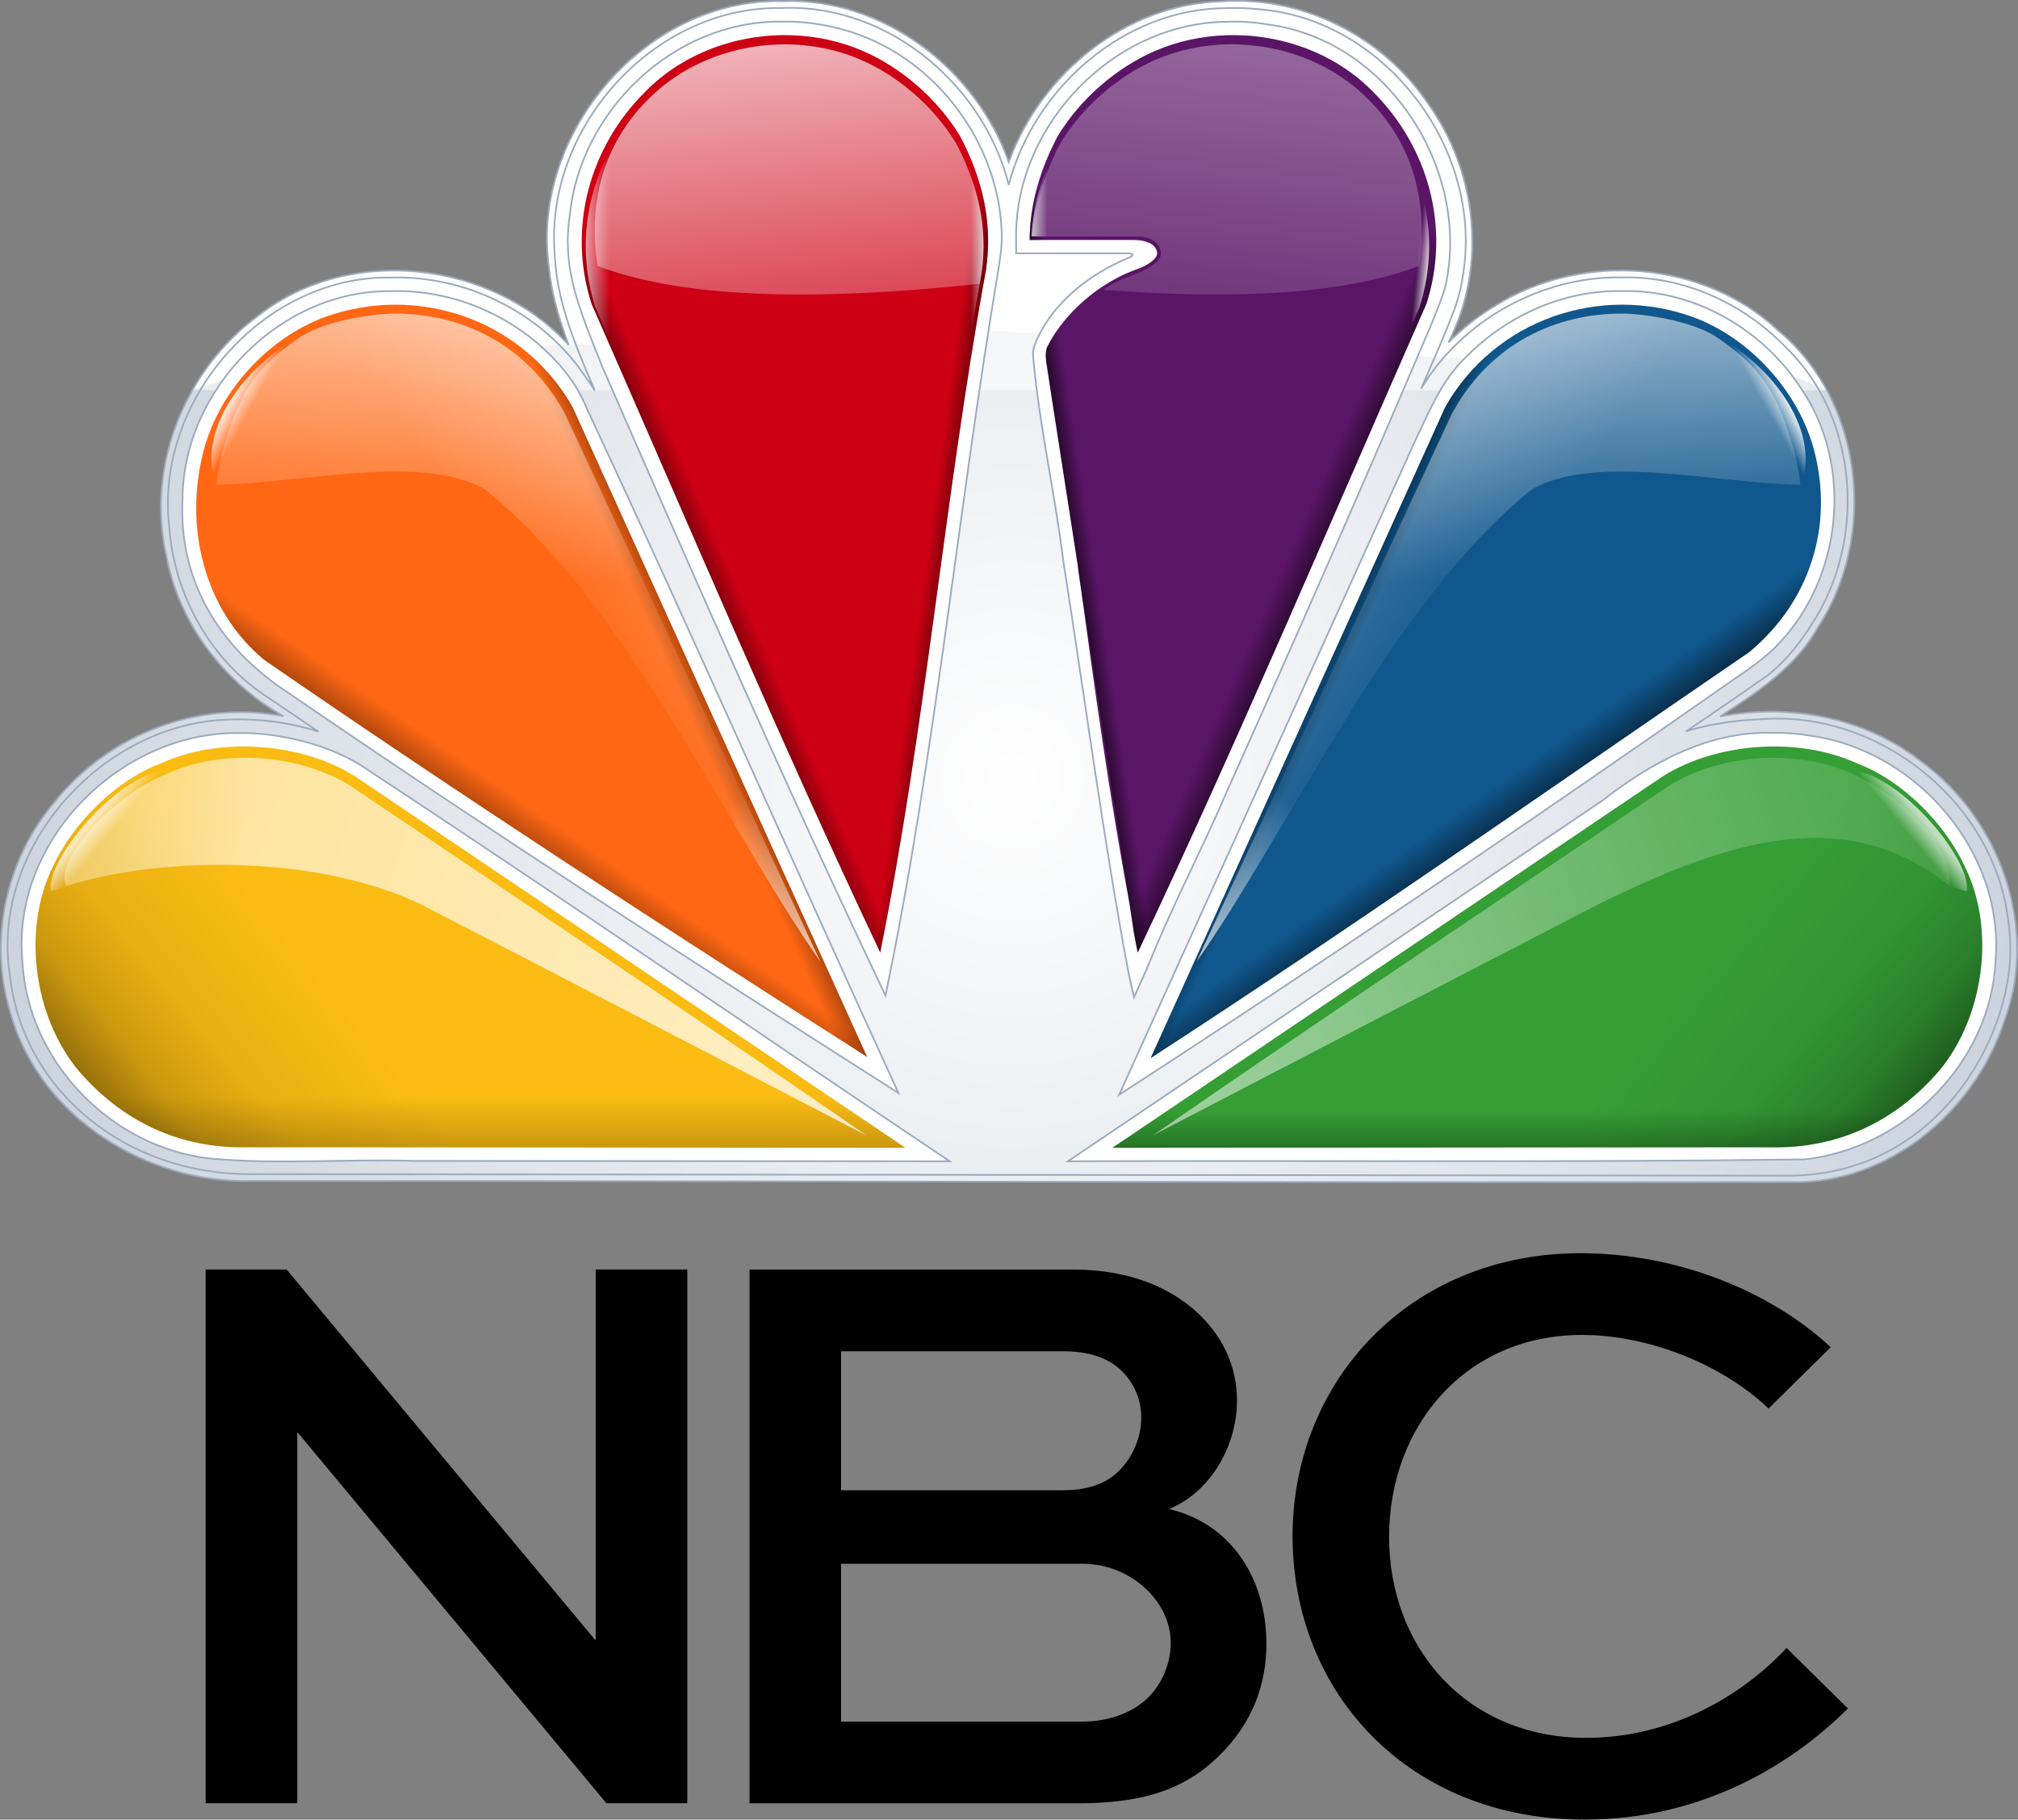
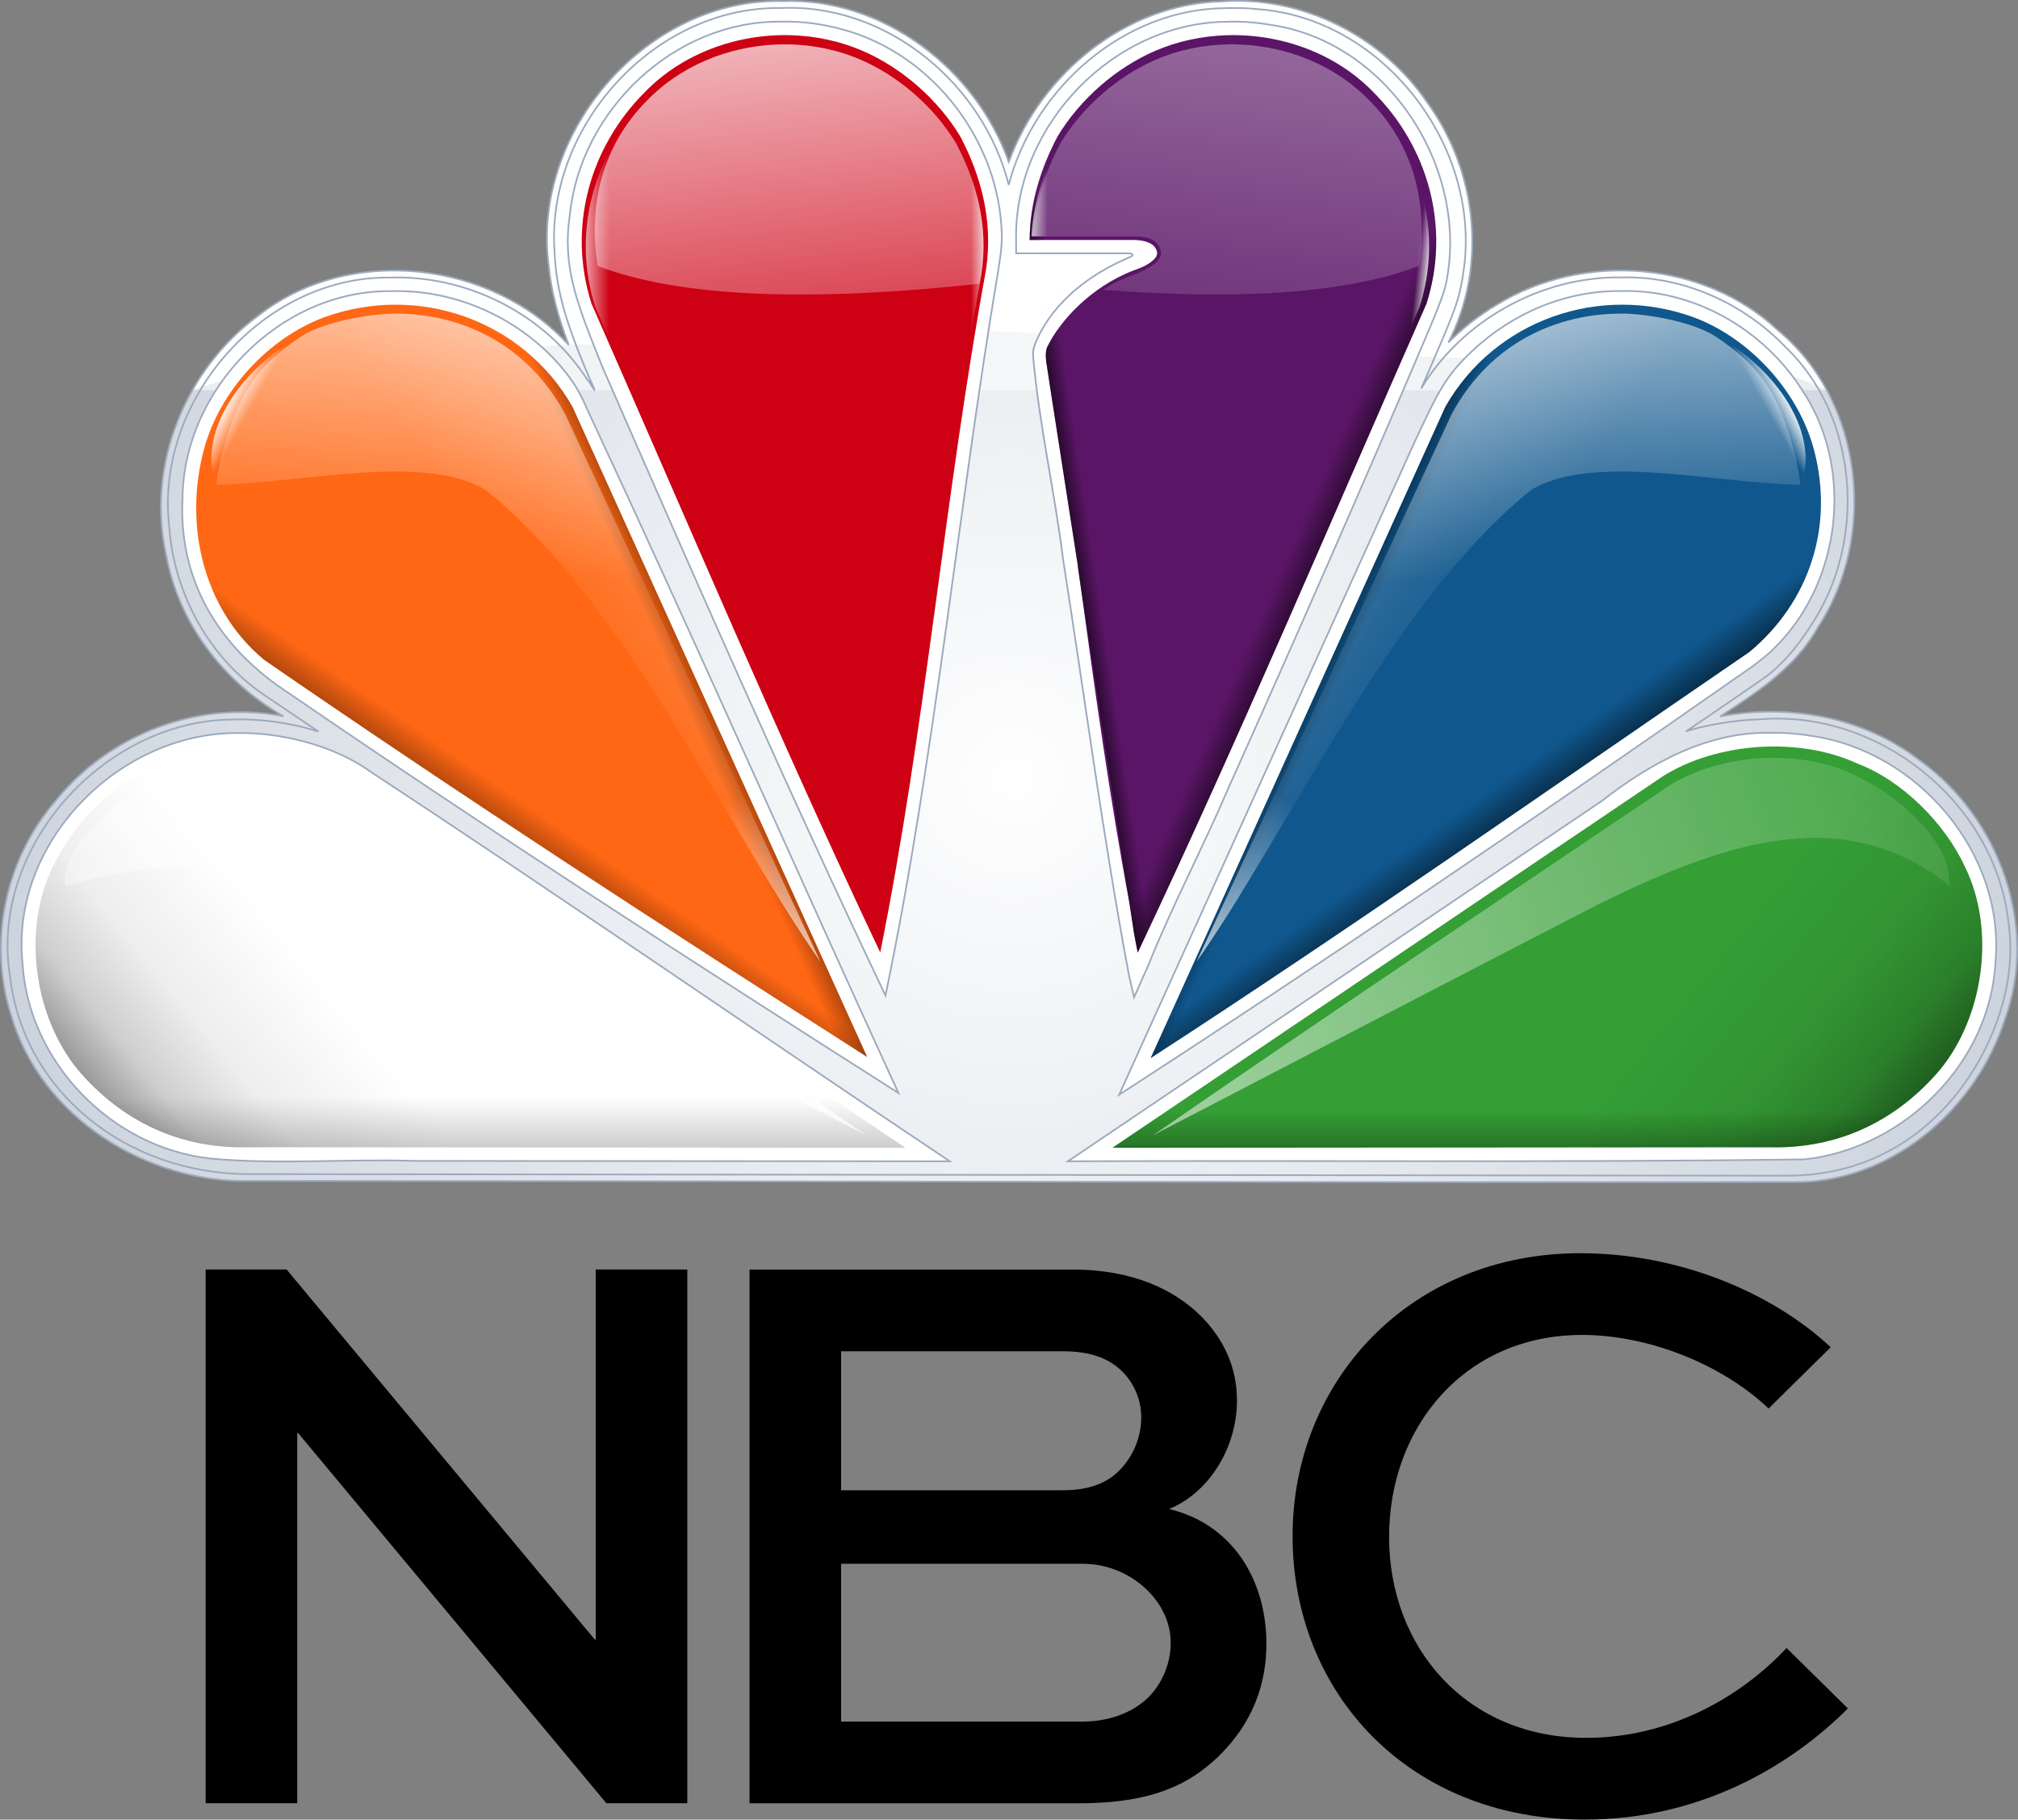
<svg xmlns="http://www.w3.org/2000/svg" width="1e3" height="901.81" enable-background="new 0.212 -0.509 594.855 537.784" version="1.1" viewBox=".212 -.509 1e3 901.81" xml:space="preserve">
  <rect x=".212" y="-.509" width="1e3" height="901.81" fill="#808080" stroke="none" />
  <defs>
    <linearGradient id="af" x1="292.01" x2="274.91" y1="367.47" y2="389.66" gradientTransform="matrix(4.828 0 0 -4.687 -983.43 2236.3)" gradientUnits="userSpaceOnUse">
      <stop stop-color="#fff" offset="0" />
      <stop stop-color="#fff" stop-opacity="0" offset="1" />
    </linearGradient>
    <linearGradient id="ae" x1="285.8" x2="269.27" y1="367.75" y2="389.47" gradientTransform="matrix(-4.828 0 0 -4.687 1957.3 2236.3)" gradientUnits="userSpaceOnUse">
      <stop stop-color="#fff" offset="0" />
      <stop stop-color="#fff" stop-opacity="0" offset="1" />
    </linearGradient>
    <linearGradient id="ad" x1="388.46" x2="386.22" y1="433.02" y2="431.8" gradientTransform="matrix(4.828 0 0 -4.687 -983.43 2236.3)" gradientUnits="userSpaceOnUse">
      <stop stop-color="#fff" offset="0" />
      <stop stop-color="#fff" stop-opacity="0" offset="1" />
    </linearGradient>
    <linearGradient id="ac" x1="159.83" x2="-4.918" y1="8.571" y2="-46.179" gradientTransform="matrix(3.11 0 0 3.11 -31.922 506.17)" gradientUnits="userSpaceOnUse">
      <stop stop-color="#fff" stop-opacity=".75" offset="0" />
      <stop stop-color="#fff" stop-opacity="0" offset="1" />
    </linearGradient>
    <linearGradient id="ab" x1="34.933" x2="37.493" y1="-42.458" y2="-40.356" gradientTransform="matrix(3.11 0 0 3.11 -37.895 508.73)" gradientUnits="userSpaceOnUse">
      <stop stop-color="#fff" offset="0" />
      <stop stop-color="#fff" stop-opacity="0" offset="1" />
    </linearGradient>
    <linearGradient id="aa" x1="208" x2="90.242" y1="-138.52" y2="-58.798" gradientTransform="matrix(-3.11 0 0 3.11 1005.7 506.17)" gradientUnits="userSpaceOnUse">
      <stop stop-color="#fff" offset="0" />
      <stop stop-color="#fff" stop-opacity="0" offset="1" />
    </linearGradient>
    <linearGradient id="z" x1="91.779" x2="86.293" y1="-143.23" y2="-71.184" gradientTransform="matrix(-3.11 0 0 3.11 1005.6 506.17)" gradientUnits="userSpaceOnUse">
      <stop stop-color="#fff" offset="0" />
      <stop stop-color="#fff" stop-opacity="0" offset="1" />
    </linearGradient>
    <linearGradient id="y" x1="216.37" x2="98.616" y1="-138.52" y2="-58.798" gradientTransform="matrix(3.11 0 0 3.11 -31.692 506.17)" gradientUnits="userSpaceOnUse">
      <stop stop-color="#fff" offset="0" />
      <stop stop-color="#fff" stop-opacity="0" offset="1" />
    </linearGradient>
    <linearGradient id="x" x1="100.15" x2="94.669" y1="-143.23" y2="-71.184" gradientTransform="matrix(3.11 0 0 3.11 -31.922 506.17)" gradientUnits="userSpaceOnUse">
      <stop stop-color="#fff" offset="0" />
      <stop stop-color="#fff" stop-opacity="0" offset="1" />
    </linearGradient>
    <linearGradient id="w" x1="49.874" x2="-8.876" y1="-12.287" y2="-12.537" gradientTransform="matrix(3.11 0 0 3.11 -31.922 506.17)" gradientUnits="userSpaceOnUse">
      <stop stop-color="#fff" stop-opacity=".75" offset="0" />
      <stop stop-color="#fff" stop-opacity="0" offset="1" />
    </linearGradient>
    <linearGradient id="v" x1="151.6" x2="-13.402" y1="7.975" y2="-46.025" gradientTransform="matrix(-3.11 0 0 3.11 1006.9 506.17)" gradientUnits="userSpaceOnUse">
      <stop stop-color="#fff" stop-opacity=".75" offset="0" />
      <stop stop-color="#fff" stop-opacity="0" offset="1" />
    </linearGradient>
    <linearGradient id="u" x1="26.558" x2="29.118" y1="-42.459" y2="-40.357" gradientTransform="matrix(-3.11 0 0 3.11 1012 508.73)" gradientUnits="userSpaceOnUse">
      <stop stop-color="#fff" offset="0" />
      <stop stop-color="#fff" stop-opacity="0" offset="1" />
    </linearGradient>
    <linearGradient id="t" x1="226" x2="228.24" y1="433.02" y2="431.8" gradientTransform="matrix(4.828 0 0 -4.687 -983.43 2236.3)" gradientUnits="userSpaceOnUse">
      <stop stop-color="#fff" offset="0" />
      <stop stop-color="#fff" stop-opacity="0" offset="1" />
    </linearGradient>
    <linearGradient id="s" x1="363.39" x2="358.55" y1="388.36" y2="395" gradientTransform="matrix(4.828 0 0 -4.687 -983.43 2236.3)" gradientUnits="userSpaceOnUse">
      <stop offset="0" />
      <stop stop-opacity="0" offset="1" />
    </linearGradient>
    <linearGradient id="r" x1="402.83" x2="370.94" y1="339.55" y2="364.89" gradientTransform="matrix(4.828 0 0 -4.687 -983.43 2236.3)" gradientUnits="userSpaceOnUse">
      <stop offset="0" />
      <stop stop-opacity=".192" offset=".506" />
      <stop stop-opacity=".067" offset=".691" />
      <stop stop-opacity="0" offset="1" />
    </linearGradient>
    <linearGradient id="q" x1="211.71" x2="243.59" y1="339.55" y2="364.89" gradientTransform="matrix(4.828 0 0 -4.687 -983.43 2236.3)" gradientUnits="userSpaceOnUse">
      <stop offset="0" />
      <stop stop-opacity=".192" offset=".506" />
      <stop stop-opacity=".067" offset=".691" />
      <stop stop-opacity="0" offset="1" />
    </linearGradient>
    <linearGradient id="p" x1="129.04" x2="140.55" y1="-186.08" y2="-85.746" gradientTransform="matrix(3.11 0 0 3.11 -31.922 506.17)" gradientUnits="userSpaceOnUse">
      <stop stop-color="#fff" offset="0" />
      <stop stop-color="#fff" stop-opacity="0" offset="1" />
    </linearGradient>
    <linearGradient id="o" x1="305.4" x2="303.4" y1="425.1" y2="425.1" gradientTransform="matrix(4.828 0 0 -4.687 -983.43 2236.3)" gradientUnits="userSpaceOnUse">
      <stop stop-color="#fff" offset="0" />
      <stop stop-color="#fff" stop-opacity="0" offset="1" />
    </linearGradient>
    <linearGradient id="n" x1="304.09" x2="299.54" y1="423.2" y2="423.79" gradientTransform="matrix(4.828 0 0 -4.687 -983.43 2236.3)" gradientUnits="userSpaceOnUse">
      <stop offset="0" />
      <stop stop-opacity="0" offset="1" />
    </linearGradient>
    <linearGradient id="m" x1="87.604" x2="93.858" y1="-106.46" y2="-106.46" gradientTransform="matrix(3.11 0 0 3.11 10.399 575.05)" gradientUnits="userSpaceOnUse">
      <stop stop-color="#fff" offset="0" />
      <stop stop-color="#fff" stop-opacity="0" offset="1" />
    </linearGradient>
    <linearGradient id="l" x1="271.31" x2="277.12" y1="418.35" y2="420.81" gradientTransform="matrix(4.828 0 0 -4.687 -983.43 2236.3)" gradientUnits="userSpaceOnUse">
      <stop offset="0" />
      <stop stop-opacity="0" offset="1" />
    </linearGradient>
    <linearGradient id="k" x1="249.02" x2="255.3" y1="385.18" y2="393.97" gradientTransform="matrix(4.828 0 0 -4.687 -983.43 2236.3)" gradientUnits="userSpaceOnUse">
      <stop offset="0" />
      <stop stop-opacity="0" offset="1" />
    </linearGradient>
    <linearGradient id="j" x1="362.54" x2="362.54" y1="351.63" y2="359.84" gradientTransform="matrix(4.828 0 0 -4.687 -983.43 2236.3)" gradientUnits="userSpaceOnUse">
      <stop offset="0" />
      <stop stop-opacity=".228" offset=".571" />
      <stop stop-opacity="0" offset="1" />
    </linearGradient>
    <linearGradient id="i" x1="252.01" x2="252.01" y1="349.62" y2="361.23" gradientTransform="matrix(4.828 0 0 -4.687 -983.43 2236.3)" gradientUnits="userSpaceOnUse">
      <stop offset="0" />
      <stop stop-opacity=".212" offset=".5" />
      <stop stop-opacity="0" offset="1" />
    </linearGradient>
    <linearGradient id="h" x1="337.2" x2="342.33" y1="410.27" y2="407.93" gradientTransform="matrix(4.828 0 0 -4.687 -983.43 2236.3)" gradientUnits="userSpaceOnUse">
      <stop offset="0" />
      <stop stop-opacity="0" offset="1" />
    </linearGradient>
    <linearGradient id="g" x1="160.06" x2="163.61" y1="-106.45" y2="-106.45" gradientTransform="matrix(3.11 0 0 3.11 10.401 575.05)" gradientUnits="userSpaceOnUse">
      <stop stop-color="#fff" offset="0" />
      <stop stop-color="#fff" stop-opacity="0" offset="1" />
    </linearGradient>
    <linearGradient id="f" x1="178.38" x2="183.38" y1="-81.275" y2="-82.025" gradientTransform="matrix(3.11 0 0 3.11 -31.924 506.17)" gradientUnits="userSpaceOnUse">
      <stop offset="0" />
      <stop stop-opacity="0" offset="1" />
    </linearGradient>
    <linearGradient id="e" x1="278.86" x2="271.91" y1="410.72" y2="407.69" gradientTransform="matrix(4.828 0 0 -4.687 -983.43 2236.3)" gradientUnits="userSpaceOnUse">
      <stop offset="0" />
      <stop stop-opacity="0" offset="1" />
    </linearGradient>
    <linearGradient id="d" x1="234.15" x2="231.92" y1="-80.666" y2="-80.903" gradientTransform="matrix(3.11 0 0 3.11 -31.922 506.17)" gradientUnits="userSpaceOnUse">
      <stop stop-color="#fff" offset="0" />
      <stop stop-color="#fff" stop-opacity="0" offset="1" />
    </linearGradient>
    <linearGradient id="c" x1="120.67" x2="132.18" y1="-186.08" y2="-85.744" gradientTransform="matrix(-3.11 0 0 3.11 1005.6 506.17)" gradientUnits="userSpaceOnUse">
      <stop stop-color="#fff" offset="0" />
      <stop stop-color="#fff" stop-opacity="0" offset="1" />
    </linearGradient>
    <linearGradient id="b" x1="225.56" x2="217.07" y1="-74.108" y2="-77.858" gradientTransform="matrix(3.11 0 0 3.11 -31.924 506.17)" gradientUnits="userSpaceOnUse">
      <stop offset="0" />
      <stop stop-opacity="0" offset="1" />
    </linearGradient>
    <radialGradient id="a" cx="134.84" cy="-30.263" r="160.72" gradientTransform="matrix(-1.5861e-5 3.139 -3.135 -1.5838e-5 407.26 -38.552)" gradientUnits="userSpaceOnUse">
      <stop stop-color="#fff" offset="0" />
      <stop stop-color="#9CAABD" offset="1" />
    </radialGradient>
  </defs>
  <path d="m388.16 0.061c-67.392-1.717-125.02 65.032-116 131.46 1.321 13.509 5.091 26.339 9.875 38.959-37.914-41.671-108.53-50.155-153.63-14.708-36.478 26.632-56.018 74.774-45.755 119.28 6.256 33.509 28.462 62.649 58.034 79.403-41.911-8.205-86.318 8.861-112.86 41.842-24.779 28.481-33.775 69.846-22.183 106.02 14.515 50.998 67.674 84.078 119.74 82.424 255.87 0.119 511.75 0.82 767.61 0.576 46.621-1.512 86.712-37.13 100.66-80.425 17.019-46.217-2.822-100.43-42.08-128.49-27.738-21.585-64.708-28.32-98.953-21.851 18.501-12.018 37.485-24.405 48.413-44.102 29.769-45.241 22.526-112.56-19.922-147.39-36.792-34.555-96.625-38.82-139.25-12.511-8.773 5.212-16.874 11.54-23.917 18.713 19.333-37.512 14.37-84.842-10.311-118.76-22.374-33.06-62.23-53.364-102.39-50.287-47.187 1.308-89.363 35.906-105.13 79.531-16.228-46.018-62.305-81.515-111.96-79.689z" fill="#fff" />
  <path d="m95.645 192.62c-9.703 15.666-15.67 39.491-15.67 57.803 0 19.274 5.015 41.089 15.275 59.01 10.26 17.921 26.203 34.498 45.208 44.936 0 0-8.564-1.932-20.854-1.932-61.761 0-119.04 51.309-119.04 116.66 0 66.315 56.095 115.71 122.64 115.71l323.07 0.365 214.61 0.056 229.95 0.073c44.094 0 77.568-29.958 95.123-62.299 9.649-17.777 13.857-38.745 13.857-50.894 0-44.798-23.384-77.41-48.151-95.975-18.946-13.417-42.623-23.965-75.519-23.965-10.927 0-23.081 2.332-23.081 2.332 17.063-10.984 31.781-21.409 41.079-33.621 9.479-12.451 16.839-27.304 20.913-41.726 3.193-11.304 4.121-22.592 4.121-30.599 0-27.581-8.29-45.082-13.771-55.939l-38.737-15.544-150.05-0.301-220.62-13.102-341.01 10.784z" enable-background="new    " fill="url(#a)" opacity=".5" />
  <g fill="#fff">
    <path d="m95.459 192.87h809.99c-7.743-15.204-22.769-30.777-41.646-43.018-17.488-10.638-38.996-16.208-60.629-16.208-27.305 0-57.789 8.767-84.76 35.065 8.422-17.154 11.435-36.962 11.435-45.799 0-30.433-7.773-54.947-29.666-82.03-20.824-22.702-47.707-40.978-88.456-40.978-59.747-5.9999e-4 -98.184 43.095-111.73 79.725-13.112-36.997-50.97-79.667-111.99-79.667-33.249 0-58.414 12.535-79.682 33.131-21.268 20.596-37.03 51.907-37.03 83.43 0 30.595 10.812 53.644 10.812 53.644-23.641-23.387-51.053-36.643-88.11-36.643-46.487 0-81.143 28.927-98.536 59.348z" opacity=".52" />
    <g stroke="#9caabd" stroke-width=".841">
      <path d="m117.67 362.78c-58.587-0.085-112.12 54.075-106.34 113.49 2.67 49.444 44.177 92.113 93.198 97.404 33.629 3.1 67.506 0.084 101.24 1.166 88.362 0.097 176.72 0.158 265.09 0.201-95.877-64.155-190.84-129.87-287.2-193.2-19.02-13.627-45.503-19.435-65.989-19.055z" />
      <path d="m878.71 362.72c-31.689-1.095-60.519 14.825-84.715 33.722-88.198 59.524-176.37 119.09-264.58 178.59 121.59-0.492 243.23 0.662 364.79-0.935 49.282-5.236 92.452-47.868 94.84-97.993 4.769-53.574-38.345-104.17-90.856-111.86-6.416-1.107-12.956-1.671-19.478-1.527z" />
      <path d="m386.81 10.221c-52.487-0.339-98.808 43.87-104.19 95.497-3.919 26.146 3.469 44.236 16.456 76.469 45.705 104.56 90.848 207.67 139.93 310.69 24.565-118.23 35.673-238.72 55.603-357.7 1.155-7.239 2.055-12.615 2.055-18.825-0.848-46.296-33.715-89.769-78.422-102.13-10.216-2.864-20.802-4.304-31.434-3.995z" />
      <path d="m607.9 10.274c-55.808 0.589-104.48 51.04-104.18 106.71l0.024 8.055h55.276c1.848-0.029 4.299 0.674 0.257 2.271-18.761 7.915-36.35 21.34-44.954 39.865-2.498 5.624-2.356 6.819-2.006 10.599 3.096 33.331 10.623 66.049 14.749 99.301 10.771 68.454 19.764 137.35 32.53 205.4l2.583 11.317 6.983-15.68c11.796-29.511 26.99-58.165 39.58-87.603 34.013-75.84 67.518-152.04 100.02-228.55 3.152-7.516 7.374-17.78 8.2-22.903 11.185-56.467-29.086-118.95-87.188-127.25-7.208-1.256-14.533-1.82-21.867-1.524z" />
      <path d="m803.81 143.74c-27.502-0.452-54.067 10.93-73.853 29.511-13.21 12.405-16.893 19.849-28.827 45.464-48.778 107.77-97.457 215.58-146.32 323.31 103.33-66.906 204.89-136.16 305.79-206.68 12.632-8.636 17.216-12.376 23.902-20.009 28.845-33.106 33.505-86.025 8.457-122.97-19.055-29.699-53.383-49.587-89.151-48.623z" />
      <path d="m193.84 143.79c-54.852-0.57-103.05 48.853-103.19 103.4-1.82 38.755 16.677 72.659 53.446 96.365 99.113 67.907 199.96 133.14 301.32 197.63-51.702-112.72-101.66-226.29-154.12-338.63-2.557-6.091-5.453-11.476-9.125-16.386-20.345-27.117-54.293-43.476-88.329-42.376z" />
    </g>
  </g>
  <g>
    <path d="m392.37 16.949c-26.786-0.839-53.998 8.935-72.799 28.382-27.036 27.132-38.358 66.722-26.244 104.68 47.285 107.34 92.924 215.5 143.07 321.52 22.379-111.04 31.909-226.19 52.389-338.14 3.706-24.476-2.459-46.806-12.732-66.288-11.312-18.76-29.287-34.126-48.306-42.377-11.14-4.826-23.206-7.394-35.379-7.776z" fill="#ce0014" />
    <path d="m283.95 201.21 145.97 322.12c-99.872-63.708-202.14-130.12-298.87-196.86-29.96-24.962-39.924-66.345-29.77-104.26 7.593-28.417 31.373-54.969 59.554-65.462 46.279-16.821 98.475 1.029 123.12 44.463" fill="#ff6714" />
    <path d="m283.95 201.21 145.97 322.12c-99.872-63.708-202.14-130.12-298.87-196.86-29.96-24.962-39.924-66.345-29.77-104.26 7.593-28.417 31.373-54.969 59.554-65.462 46.279-16.821 98.475 1.029 123.12 44.463" fill="url(#e)" />
-     <path d="m26.341 429.19c-15.277 31.156-9.314 73.945 12.441 100.5 21.625 25.462 50.518 39.26 84.359 38.374l325.72 0.259-272.85-184.18c-26.614-16.671-67.163-19.712-96.29-6.237-22.448 8.468-43.576 29.896-53.378 51.282" fill="#fabc13" />
    <path d="m608.05 16.949c-12.175 0.382-24.338 2.95-35.477 7.776-19.021 8.251-36.994 23.617-48.306 42.377-8.148 15.45-13.707 32.656-13.802 51.319h51.028c9.317 0 12.114 3.655 12.114 6.752-0.204 3.025-5.331 5.903-8.423 7.145-1.093 0.37-2.141 0.754-3.206 1.166-21.627 8.39-36.703 25.331-42.668 37.711l-0.193 0.389c-0.352 0.786-0.505 1.685-0.584 2.624-0.091 1.024-0.104 1.978 0 2.915l0.098 1.07c0.018 0.094-0.018 0.197 0 0.291l0.486 3.013 1.847 12.15 13.315 85.629v0.193c0.082 0.582 0.114 1.166 0.195 1.748 0.246 1.817 0.53 3.627 0.777 5.443l0.099 0.585c7.325 53.824 14.722 107.63 24.688 160.57 0.042 0.224 0.054 0.456 0.098 0.678l2.042 13.415c0.639 3.194 1.181 6.434 1.849 9.623 0.032-0.066 0.066-0.128 0.098-0.193 50.13-105.94 95.716-214.07 142.97-321.33 12.114-37.958 0.796-77.645-26.244-104.78-18.807-19.442-46.02-29.119-72.804-28.279z" fill="#5a1566" />
    <path d="m608 16.984c-12.172 0.382-24.337 2.95-35.475 7.776-19.019 8.252-36.994 23.617-48.306 42.377-8.148 15.45-13.706 32.656-13.803 51.319h51.028c6.898 1.246 13.847 4.518 11.761 8.553-0.013 0.032 0.012 0.067 0 0.098-0.059 0.109-0.121 0.182-0.195 0.293-0.224 0.385-0.553 0.787-0.971 1.166-0.316 0.284-0.658 0.594-1.07 0.875-0.701 0.505-1.507 0.94-2.528 1.458-0.042 0.022-0.052 0.074-0.098 0.098-0.912 0.456-2.024 0.898-3.206 1.361-1.095 0.37-2.143 0.754-3.208 1.166-21.627 8.39-36.703 25.329-42.668 37.711l-0.192 0.389c-0.355 0.786-0.506 1.685-0.585 2.624-0.089 1.024-0.103 1.978 0 2.915l0.099 1.068c0.018 0.094-0.022 0.198 0 0.293l0.486 3.013 1.847 12.15 13.315 85.824c0.326 2.4 0.648 4.796 0.972 7.193l26.922 175.24c0.639 3.196 1.183 6.436 1.849 9.622 0.034-0.064 0.066-0.126 0.099-0.192 50.13-105.94 95.713-214.07 142.97-321.33 12.113-37.958 0.794-77.644-26.246-104.78-18.806-19.448-46.017-29.127-72.803-28.286z" fill="url(#f)" />
    <path d="m608 16.984c-12.172 0.382-24.337 2.95-35.475 7.776-19.019 8.252-36.994 23.617-48.306 42.377-8.148 15.45-13.706 32.656-13.803 51.319l50.975-1.149c7.253 0 13.9 5.667 11.815 9.702-0.013 0.032 0.012 0.067 0 0.098-0.059 0.109-0.121 0.182-0.195 0.293-0.224 0.385-0.553 0.787-0.971 1.166-0.316 0.284-0.658 0.594-1.07 0.875-0.701 0.505-1.507 0.94-2.528 1.458-0.042 0.022-0.052 0.074-0.098 0.098-0.912 0.456-2.024 0.898-3.206 1.361-1.095 0.37-2.143 0.754-3.208 1.166-21.627 8.39-36.703 25.329-42.668 37.711l-0.192 0.389c-0.355 0.786-0.506 1.685-0.585 2.624-0.089 1.024-0.103 1.978 0 2.915l0.099 1.068c0.018 0.094-0.022 0.198 0 0.293l0.486 3.013 1.847 12.15 13.315 85.824c0.326 2.4 0.648 4.796 0.972 7.193l26.922 175.24c0.639 3.196 1.183 6.436 1.849 9.622 0.034-0.064 0.066-0.126 0.099-0.192 50.13-105.94 95.713-214.07 142.97-321.33 12.113-37.958 0.794-77.644-26.246-104.78-18.806-19.448-46.017-29.127-72.803-28.286z" fill="url(#b)" />
    <path d="m606.64 21.556c-11.916 0.373-23.701 2.86-34.6 7.581-18.611 8.076-36.264 23.14-47.336 41.502-7.347 13.936-12.493 29.342-13.315 45.973h51.902c17.724 4.89 15.855 12.414 0.876 18.37-21.315 6.639-34.281 22.72-45.001 40.335 15.643 96.905 25.164 195.56 44.417 291.1 49.08-103.76 93.78-209.67 140.06-314.72 11.857-37.149 0.801-75.889-25.66-102.44-18.402-19.031-45.129-28.523-71.342-27.701zm-95.251 102.74c0.061 1.899 0.113 3.805 0.293 5.734l-0.098-5.734h-0.195z" fill="url(#g)" />
    <path d="m716.39 201.21-145.97 322.67c98.318-63.706 198.29-133.97 296.67-201.26 29.96-24.962 42.123-62.496 31.968-100.41-7.593-28.417-31.373-54.969-59.554-65.462-46.281-16.821-98.476 1.029-123.12 44.463" fill="#10578d" />
    <path d="m973.99 429.19c15.277 31.156 9.314 73.945-12.441 100.5-21.625 25.462-50.518 39.26-84.359 38.374l-325.72 0.259 272.85-184.18c26.612-16.671 67.161-19.712 96.29-6.237 22.444 8.471 43.575 29.899 53.374 51.285" fill="#359e35" />
    <path d="m716.39 201.21-145.97 322.67c98.318-63.706 198.29-133.97 296.67-201.26 29.96-24.962 42.123-62.496 31.968-100.41-7.593-28.417-31.373-54.969-59.554-65.462-46.281-16.821-98.476 1.029-123.12 44.463" fill="url(#h)" />
    <path d="m26.341 429.19c-15.277 31.156-9.314 73.945 12.441 100.5 21.625 25.462 50.518 39.26 84.359 38.374l325.72 0.259-272.85-184.18c-26.614-16.671-67.163-19.712-96.29-6.237-22.448 8.468-43.576 29.896-53.378 51.282" fill="url(#i)" />
    <path d="m973.99 429.19c15.277 31.156 9.314 73.945-12.441 100.5-21.625 25.462-50.518 39.26-84.359 38.374l-325.72 0.259 272.85-184.18c26.612-16.671 67.161-19.712 96.29-6.237 22.444 8.471 43.575 29.899 53.374 51.285" fill="url(#j)" />
    <path d="m283.95 201.21 145.97 322.12c-99.872-63.708-202.14-130.12-298.87-196.86-29.96-24.962-39.924-66.345-29.77-104.26 7.593-28.417 31.373-54.969 59.554-65.462 46.279-16.821 98.475 1.029 123.12 44.463" fill="url(#k)" />
-     <path d="m476.09 67.143c10.271 19.482 16.39 41.734 12.686 66.209-20.481 111.95-30.019 227.16-52.395 338.2-50.148-106.02-95.775-214.22-143.06-321.56-12.116-37.958-0.833-77.554 26.205-104.69 27.347-28.284 72.589-35.998 108.24-20.557 19.018 8.252 37.016 23.628 48.328 42.387" fill="url(#l)" />
    <path d="m474.11 70.623c10.054 19.067 16.04 40.845 12.416 64.799-20.044 109.57-29.379 222.32-51.279 331-49.08-103.76-93.735-209.66-140.01-314.7-11.857-37.149-0.814-75.903 25.647-102.46 26.765-27.682 71.043-35.231 105.93-20.118 18.612 8.074 36.226 23.122 47.297 41.482" fill="url(#m)" />
    <path d="m606.64 21.555c-11.916 0.373-23.701 2.86-34.601 7.581-18.611 8.076-36.264 23.141-47.336 41.502-7.347 13.936-12.493 29.342-13.315 45.973h51.903c17.724 4.89 15.855 12.414 0.876 18.37-21.315 6.639-34.281 22.72-45.001 40.335 15.643 96.905 25.164 195.56 44.417 291.1 49.08-103.76 93.78-209.67 140.06-314.72 11.857-37.149 0.801-75.889-25.66-102.44-18.402-19.031-45.129-28.523-71.343-27.701zm-95.252 102.74c0.061 1.899 0.113 3.805 0.293 5.734l-0.098-5.734h-0.195z" fill="url(#d)" />
-     <path d="m476.09 67.143c10.271 19.482 16.39 41.734 12.686 66.209-20.481 111.95-30.019 227.16-52.395 338.2-50.148-106.02-95.775-214.22-143.06-321.56-12.116-37.958-0.833-77.554 26.205-104.69 27.347-28.284 72.589-35.998 108.24-20.557 19.018 8.252 37.016 23.628 48.328 42.387" fill="url(#n)" />
    <path d="m474.11 70.623c10.054 19.067 16.04 40.845 12.416 64.799-20.044 109.57-29.379 222.32-51.279 331-49.08-103.76-93.735-209.66-140.01-314.7-11.857-37.149-0.814-75.903 25.647-102.46 26.765-27.682 71.043-35.231 105.93-20.118 18.612 8.074 36.226 23.122 47.297 41.482" fill="url(#o)" />
    <path d="m385.04 21.555c-23.844 0.955-47.42 10.399-64.15 27.701-21.982 22.059-29.398 51.423-24.495 82.032 40.202 15.458 103.9 18.051 189.14 8.844h0.195c0.279-1.558 0.493-3.11 0.777-4.664 3.625-23.955-2.387-45.765-12.441-64.829-11.072-18.362-28.626-33.427-47.238-41.502-13.08-5.667-27.485-8.155-41.79-7.581z" fill="url(#p)" />
    <path d="m26.341 429.19c-15.277 31.156-9.314 73.945 12.441 100.5 21.625 25.462 50.518 39.26 84.359 38.374l325.72 0.259-272.85-184.18c-26.614-16.671-67.163-19.712-96.29-6.237-22.448 8.468-43.576 29.896-53.378 51.282" fill="url(#q)" />
    <path d="m973.94 429.19c15.275 31.156 9.312 73.945-12.441 100.5-21.625 25.462-50.518 39.26-84.359 38.374l-325.72 0.259 272.85-184.18c26.612-16.671 67.161-19.712 96.29-6.237 22.446 8.469 43.576 29.897 53.376 51.284" fill="url(#r)" />
    <path d="m716.39 201.21-145.97 322.67c98.318-63.706 198.29-133.97 296.67-201.26 29.96-24.962 42.123-62.496 31.968-100.41-7.593-28.417-31.373-54.969-59.554-65.462-46.281-16.821-98.476 1.029-123.12 44.463" fill="url(#s)" />
    <path d="m196.03 154.91c-14.185 0.013-37.023 4.649-49.304 12.51-27.312 15.405-49.529 47.575-39.144 72.925l-4.633-0.013c42.15-0.839 106.66-16.232 137.71 1.68 69.926 56.017 119.86 168.38 166.07 234.08l-126.42-271.61c-19.167-35.173-50.816-49.607-83.132-49.57l-1.137-2e-3z" fill="url(#t)" />
-     <path d="m882.97 377.61c14.156-0.175 35.98 2.972 44.032 5.98 24.303 10.542 50.414 44.887 47.67 57.633-49.618-15.724-128.09-14.86-177.43 9.088-76.412 39.398-154.91 80.301-220.53 114.4 76.9-53.302 172.22-116.91 255.62-173.2 14.131-8.854 32.431-13.674 50.634-13.899z" enable-background="new    " fill="url(#u)" opacity=".69" />
    <path d="m877.82 375.06c14.156-0.175 28.301 2.402 40.335 7.968 24.008 11.416 40.286 28.21 46.325 43.174 1.428 2.908 1.246 9.563 2.284 12.659-51.299-41.275-108.6-23.706-174.67 8.898-76.412 39.398-154.91 80.298-220.54 114.4 76.902-53.304 172.22-116.91 255.62-173.2 14.138-8.854 32.439-13.674 50.641-13.897z" enable-background="new    " fill="url(#v)" opacity=".75" />
    <path d="m123.2 375.06c-14.156-0.175-28.301 2.402-40.335 7.968-25.724 9.973-55.817 42.042-49.945 55.642 49.618-15.723 126.67-14.858 176.01 9.09 76.412 39.398 154.9 80.298 220.54 114.4-76.9-53.304-172.22-116.91-255.62-173.2-14.136-8.854-32.439-13.674-50.639-13.897z" enable-background="new    " fill="url(#w)" opacity=".69" />
    <path d="m195.8 154.91c-10.77 0.012-34.178 3.51-46.459 11.373-22.912 15.366-30.996 28.579-39.073 57.637-1.44 5.431-2.36 10.908-2.915 16.426l0.486-0.584c42.15-0.839 101.54-15.665 132.59 2.249 69.925 56.019 119.86 168.38 166.06 234.08l-126.42-271.61c-19.166-35.173-51.953-49.607-84.269-49.57z" fill="url(#x)" />
    <path d="m196.03 154.91c-10.77 0.013-34.178 3.51-46.459 11.373-22.912 15.366-30.996 28.579-39.073 57.637-1.44 5.431-2.36 10.908-2.915 16.426l0.486-0.584c42.15-0.839 101.54-15.665 132.59 2.249 69.926 56.019 119.86 168.38 166.07 234.08l-126.42-271.61c-19.167-35.173-51.955-49.607-84.269-49.57z" fill="url(#y)" />
    <path d="m803.97 154.91c10.77 0.013 34.178 3.51 46.459 11.373 22.912 15.366 30.998 28.579 39.073 57.637 1.438 5.431 2.358 10.908 2.913 16.426l-0.486-0.584c-42.15-0.839-101.54-15.665-132.59 2.249-69.925 56.019-119.86 168.38-166.07 234.08l126.42-271.61c19.167-35.173 51.956-49.607 84.271-49.57z" fill="url(#z)" />
    <path d="m804.02 154.91c10.772 0.013 34.18 3.51 46.459 11.373 22.913 15.366 30.998 28.579 39.073 57.637 1.44 5.431 2.36 10.908 2.913 16.426l-0.486-0.584c-42.148-0.839-101.54-15.665-132.59 2.249-69.925 56.019-119.86 168.38-166.06 234.08l126.42-271.61c19.167-35.173 51.955-49.607 84.269-49.57z" fill="url(#aa)" />
-     <path d="m117.22 377.61c-14.158-0.175-35.982 2.972-44.034 5.98-24.303 10.542-50.414 44.887-47.67 57.633 49.618-15.724 128.09-14.86 177.43 9.088 76.411 39.398 154.9 80.301 220.54 114.4-76.902-53.302-172.22-116.91-255.62-173.2-14.133-8.854-32.434-13.674-50.636-13.899z" enable-background="new    " fill="url(#ab)" opacity=".69" />
    <path d="m123.2 375.06c-14.156-0.175-28.301 2.402-40.335 7.968-25.724 9.973-55.817 42.042-49.945 55.642 49.618-15.723 126.67-14.858 176.01 9.09 76.412 39.398 154.9 80.298 220.54 114.4-76.9-53.304-172.22-116.91-255.62-173.2-14.136-8.854-32.439-13.674-50.639-13.897z" enable-background="new    " fill="url(#ac)" opacity=".69" />
    <path d="m803.89 154.91c14.185 0.013 37.024 4.649 49.305 12.51 27.309 15.405 49.527 47.575 39.144 72.925l4.633-0.013c-42.15-0.839-106.65-16.232-137.71 1.68-69.926 56.017-119.86 168.38-166.07 234.08l126.42-271.61c19.166-35.173 50.816-49.607 83.131-49.57l1.137-2e-3z" fill="url(#ad)" />
    <path d="m803.85 154.91c10.77 0.013 34.177 3.51 46.459 11.373 22.912 15.366 30.998 28.579 39.073 57.637 1.44 5.431 2.36 10.908 2.915 16.426l-0.486-0.584c-42.152-0.839-101.54-15.665-132.59 2.249-69.926 56.019-119.86 168.38-166.07 234.08l126.42-271.61c19.167-35.173 51.956-49.607 84.271-49.57z" fill="url(#ae)" />
    <path d="m196.03 154.91c-10.77 0.013-34.178 3.51-46.459 11.373-22.912 15.366-30.996 28.579-39.073 57.637-1.44 5.431-2.36 10.908-2.915 16.426l0.486-0.584c42.15-0.839 101.54-15.665 132.59 2.249 69.926 56.019 119.86 168.38 166.07 234.08l-126.42-271.61c-19.167-35.173-51.955-49.607-84.269-49.57z" fill="url(#af)" />
  </g>
  <g>
    <polygon transform="matrix(1.682 0 0 1.682 -.591 -2.445)" points="88.045 532.47 88.045 423.37 88.287 423.37 179.12 532.47 202.97 532.47 202.97 375.21 175.99 375.21 175.99 484.29 175.75 484.29 84.914 375.21 61.063 375.21 61.063 532.47" />
    <path d="m534.96 893.2c38.096 0 55.526-10.535 68.49-22.68 17.832-17.023 24.32-36.866 24.32-56.301 0-32.412-17.43-59.558-48.241-66.85 19.072-7.686 33.649-29.575 33.649-53.869 0-16.199-6.491-30.377-17.83-41.724-12.981-12.955-33.649-23.097-63.623-23.097h-160.09v264.52h163.33zm1.623-118.7c13.378 0 25.117 5.674 33.238 14.187 6.473 6.88 10.525 15.408 10.525 25.127 0 9.719-4.052 19.842-10.942 26.742-8.101 8.103-20.266 12.162-32.821 12.162h-119.57v-78.217zm-9.727-105.31c12.562 0 22.281 2.839 29.595 10.128 5.664 5.672 9.3 13.776 9.3 22.686 0 9.724-4.052 19.45-10.942 26.34-7.287 7.288-17.013 9.719-27.953 9.719h-109.84v-68.873z" />
    <path d="m885.53 816.24c-22.705 24.311-57.963 44.542-99.296 44.542-59.174 0-97.669-44.542-97.669-99.635 0-54.68 37.679-100.06 95.645-100.06 32.422 0 68.89 14.178 92.411 36.461l30.792-30.379c-29.593-27.558-75.778-46.582-124.02-46.582-84.705 0-142.66 63.598-142.66 140.15 0 77.777 57.551 140.56 144.69 140.56 57.549 0 102.12-26.739 130.49-55.092z" />
  </g>
  <path d="m389.74 3.373c-0.983 0.017-1.957 0.058-2.944 0.105-62.116-0.752-115.48 58.097-111.86 119.64 0.876 17.232 3.336 32.181 19.87 69.439 1.215 2.738-4.345-6.908-3.312-4.468-1.141-2.381 0.304 1.013-0.841-1.367-20.349-30.808-56.564-49.578-93.251-49.727-1.183-5e-3 -2.391 0.018-3.574 0.053-63.199-0.977-116.99 60.882-109.76 123.37 2.282 33.105 19.719 65.001 46.941 83.421l26.966 18.188c-13.906-4.396-28.608-6.399-43.209-5.94-63.554 1-119.81 63.58-109.6 127.21 6.501 56.82 57.273 98.087 118.53 98.087l762.23 0.784c74.436 0 110.48-68.426 110.48-111.56 0.049-5.311-0.331-10.661-1.175-16.015-7.541-58.002-64.283-103.34-122.53-98.613-12.846 0.259-29.157 3.232-36.985 6.006 0 0 25.591-17.357 36.799-25.199 12.6-8.297 21.941-21.786 28.109-32.147 9.451-16.012 14.509-34.569 15.104-53.259 0.938-29.456-9.212-59.24-30.727-79.906-20.943-21.774-50.784-35.309-81.213-34.483-39.707-0.726-79.195 21.336-99.296 55.036 4.813-11.304 10.651-24.158 15.072-35.618 3.478-8.736 4.983-15.136 6.126-24.271 7.981-60.834-40.312-123.85-102.62-128.14-5.077-0.559-10.194-0.615-15.297-0.473-50.633 0.227-95.218 39.733-107.71 87.574-12.291-49.015-58.582-88.64-110.33-87.732z" fill="none" stroke="#9caabd" stroke-width=".841" />
  <path d="m609.27 21.457c-12.518 0.17-24.999 2.72-36.449 7.679-18.611 8.076-36.167 23.141-47.237 41.502-7.364 13.966-12.488 29.395-13.315 46.071h51.222c10.183 0 12.034 5.763 12.021 8.534-0.023 5.046-10.501 9.481-15.715 11.295-4.691 1.647-8.992 3.921-13.021 6.609 69.018 5.27 121.59 1.559 156.48-11.857 4.905-30.609-2.508-59.974-24.495-82.033-16.727-17.302-40.306-26.745-64.148-27.701-1.788-0.074-3.558-0.123-5.344-0.099z" enable-background="new    " fill="url(#c)" opacity=".5" />
  <path d="m388.16 0.061c-67.392-1.717-125.02 65.032-116 131.46 1.321 13.509 5.091 26.339 9.875 38.959-37.914-41.671-108.53-50.155-153.63-14.708-36.478 26.632-56.018 74.774-45.755 119.28 6.256 33.509 28.462 62.649 58.034 79.403-41.911-8.205-86.318 8.861-112.86 41.842-24.779 28.481-33.775 69.846-22.183 106.02 14.515 50.998 67.674 84.078 119.74 82.424 255.87 0.119 511.75 0.82 767.61 0.576 46.621-1.512 86.712-37.13 100.66-80.425 17.019-46.217-2.822-100.43-42.08-128.49-27.738-21.585-64.708-28.32-98.953-21.851 18.501-12.018 37.485-24.405 48.413-44.102 29.769-45.241 22.526-112.56-19.922-147.39-36.792-34.555-96.625-38.82-139.25-12.511-8.773 5.212-16.874 11.54-23.917 18.713 19.333-37.512 14.37-84.842-10.311-118.76-22.374-33.06-62.23-53.364-102.39-50.287-47.187 1.308-89.363 35.906-105.13 79.531-16.228-46.018-62.305-81.515-111.96-79.689z" fill="none" stroke="#9caabd" stroke-width=".841" />
</svg>